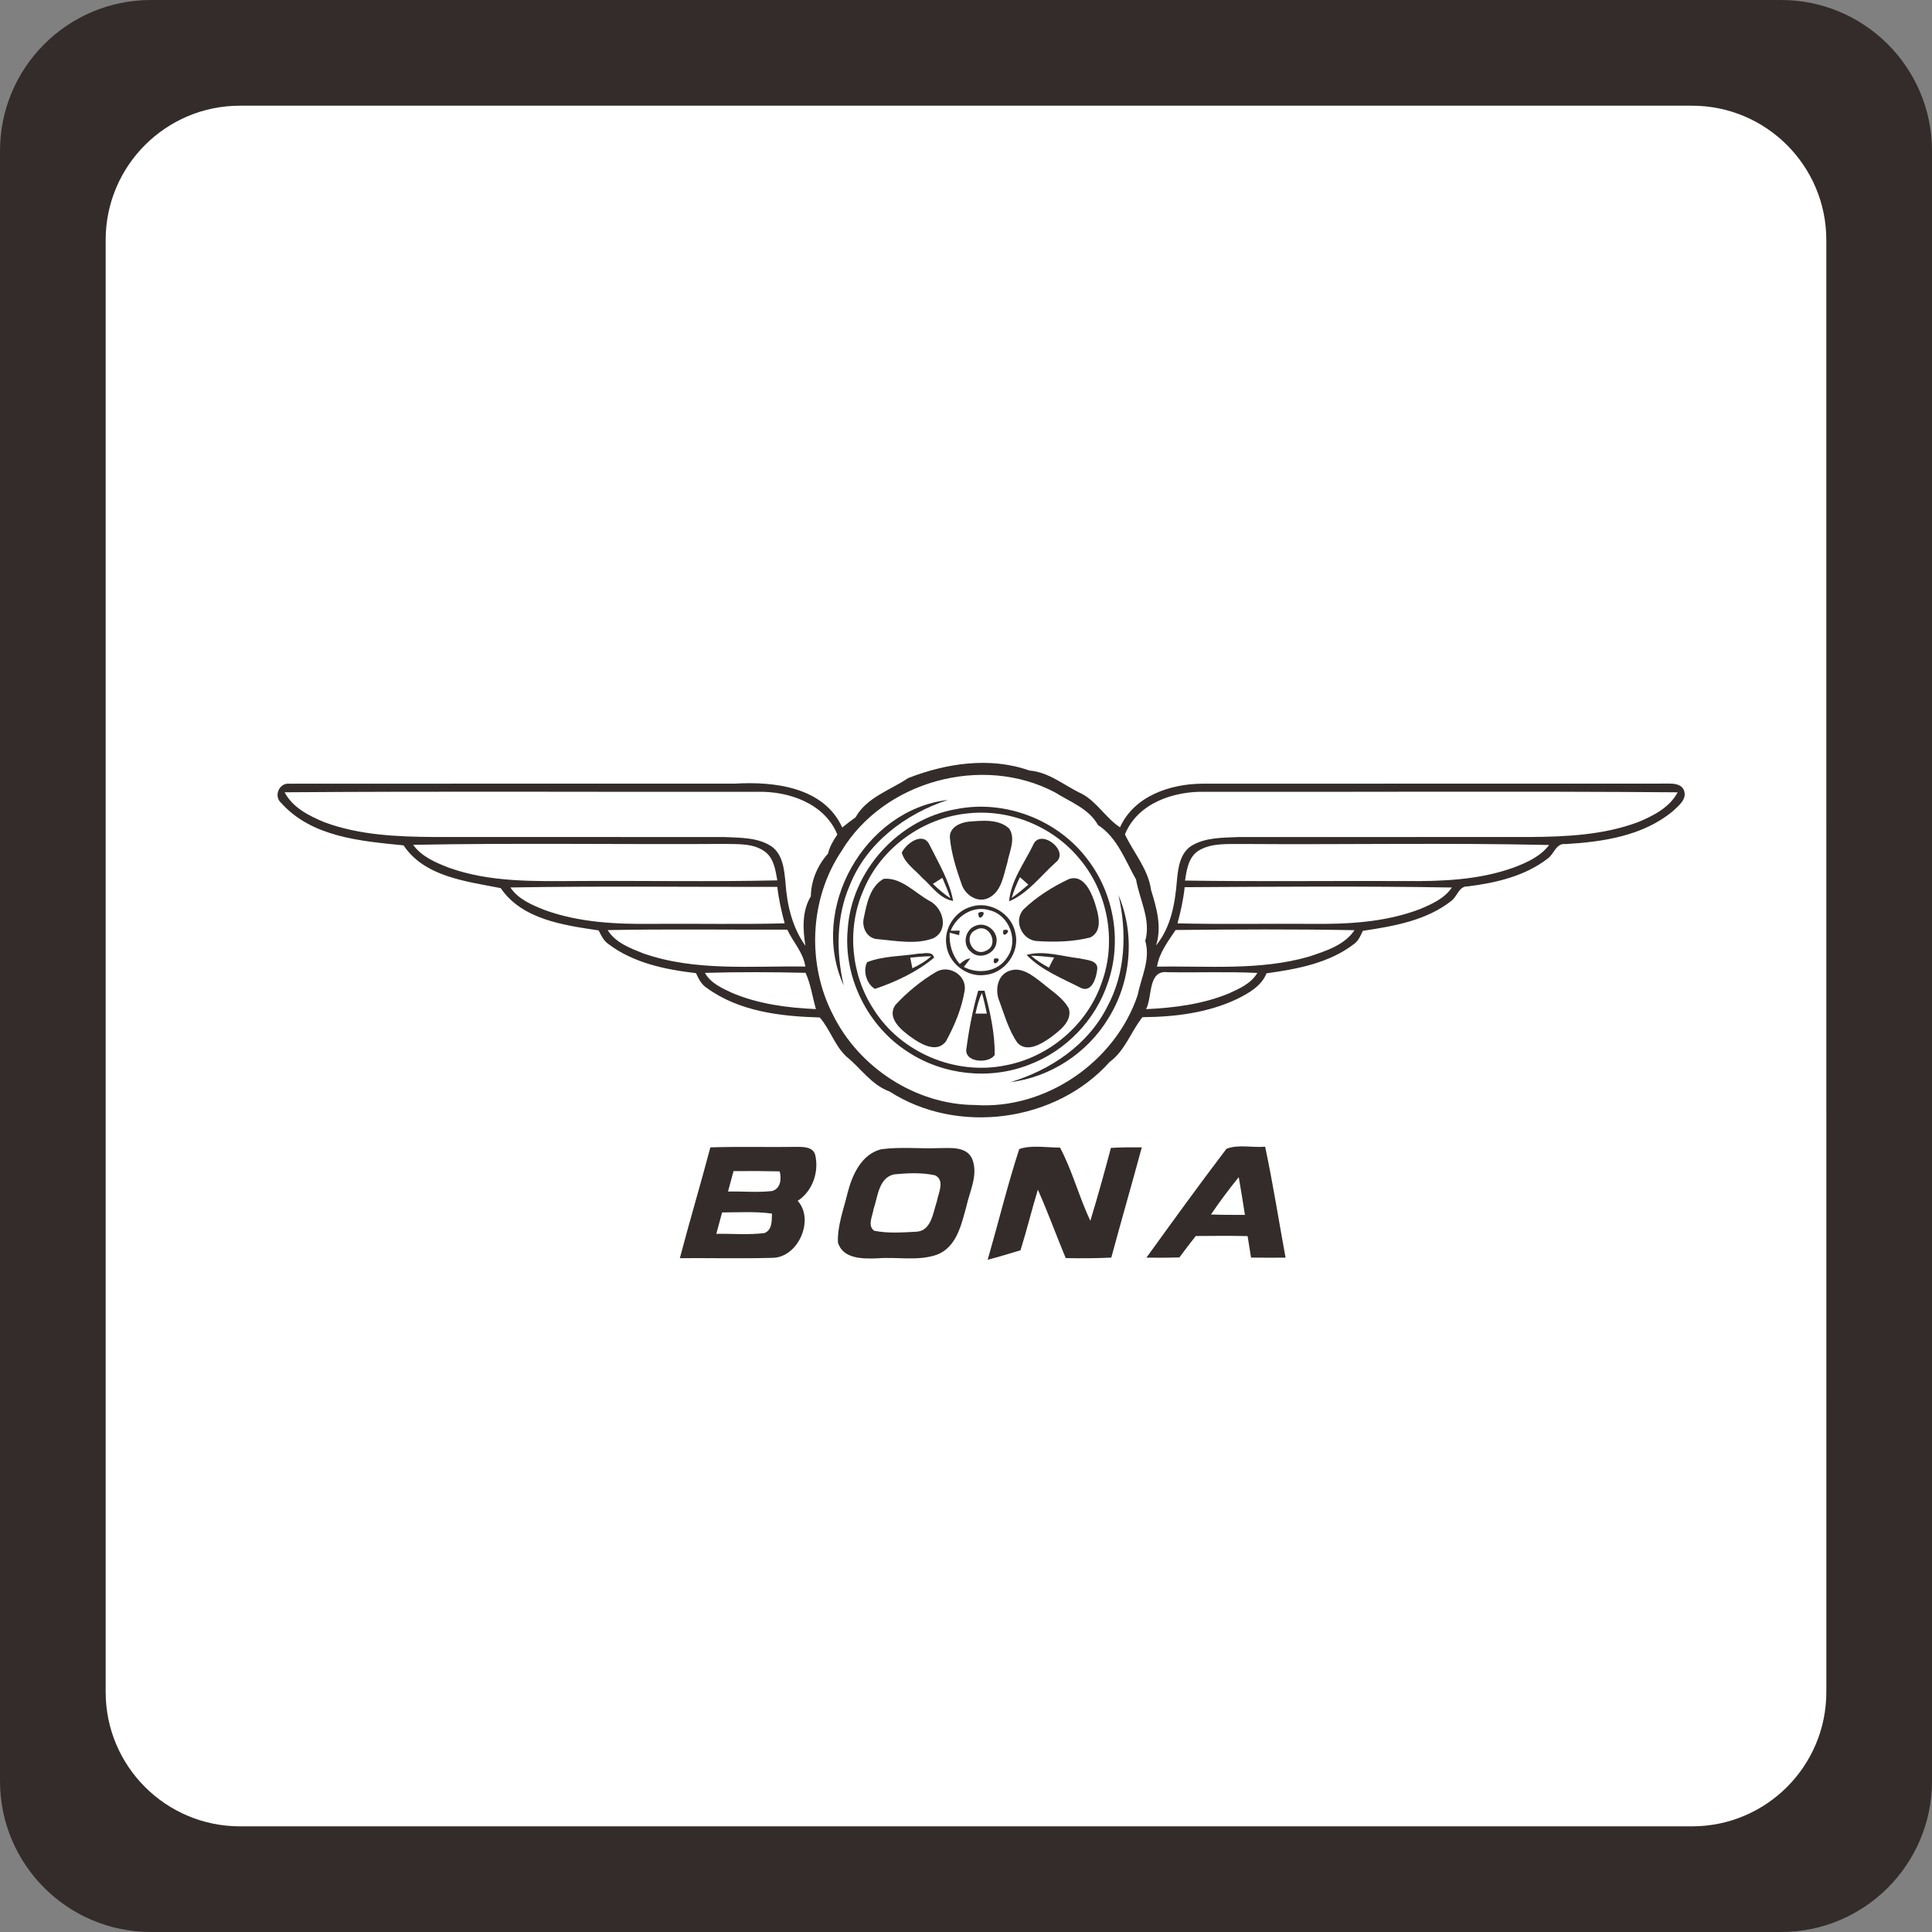
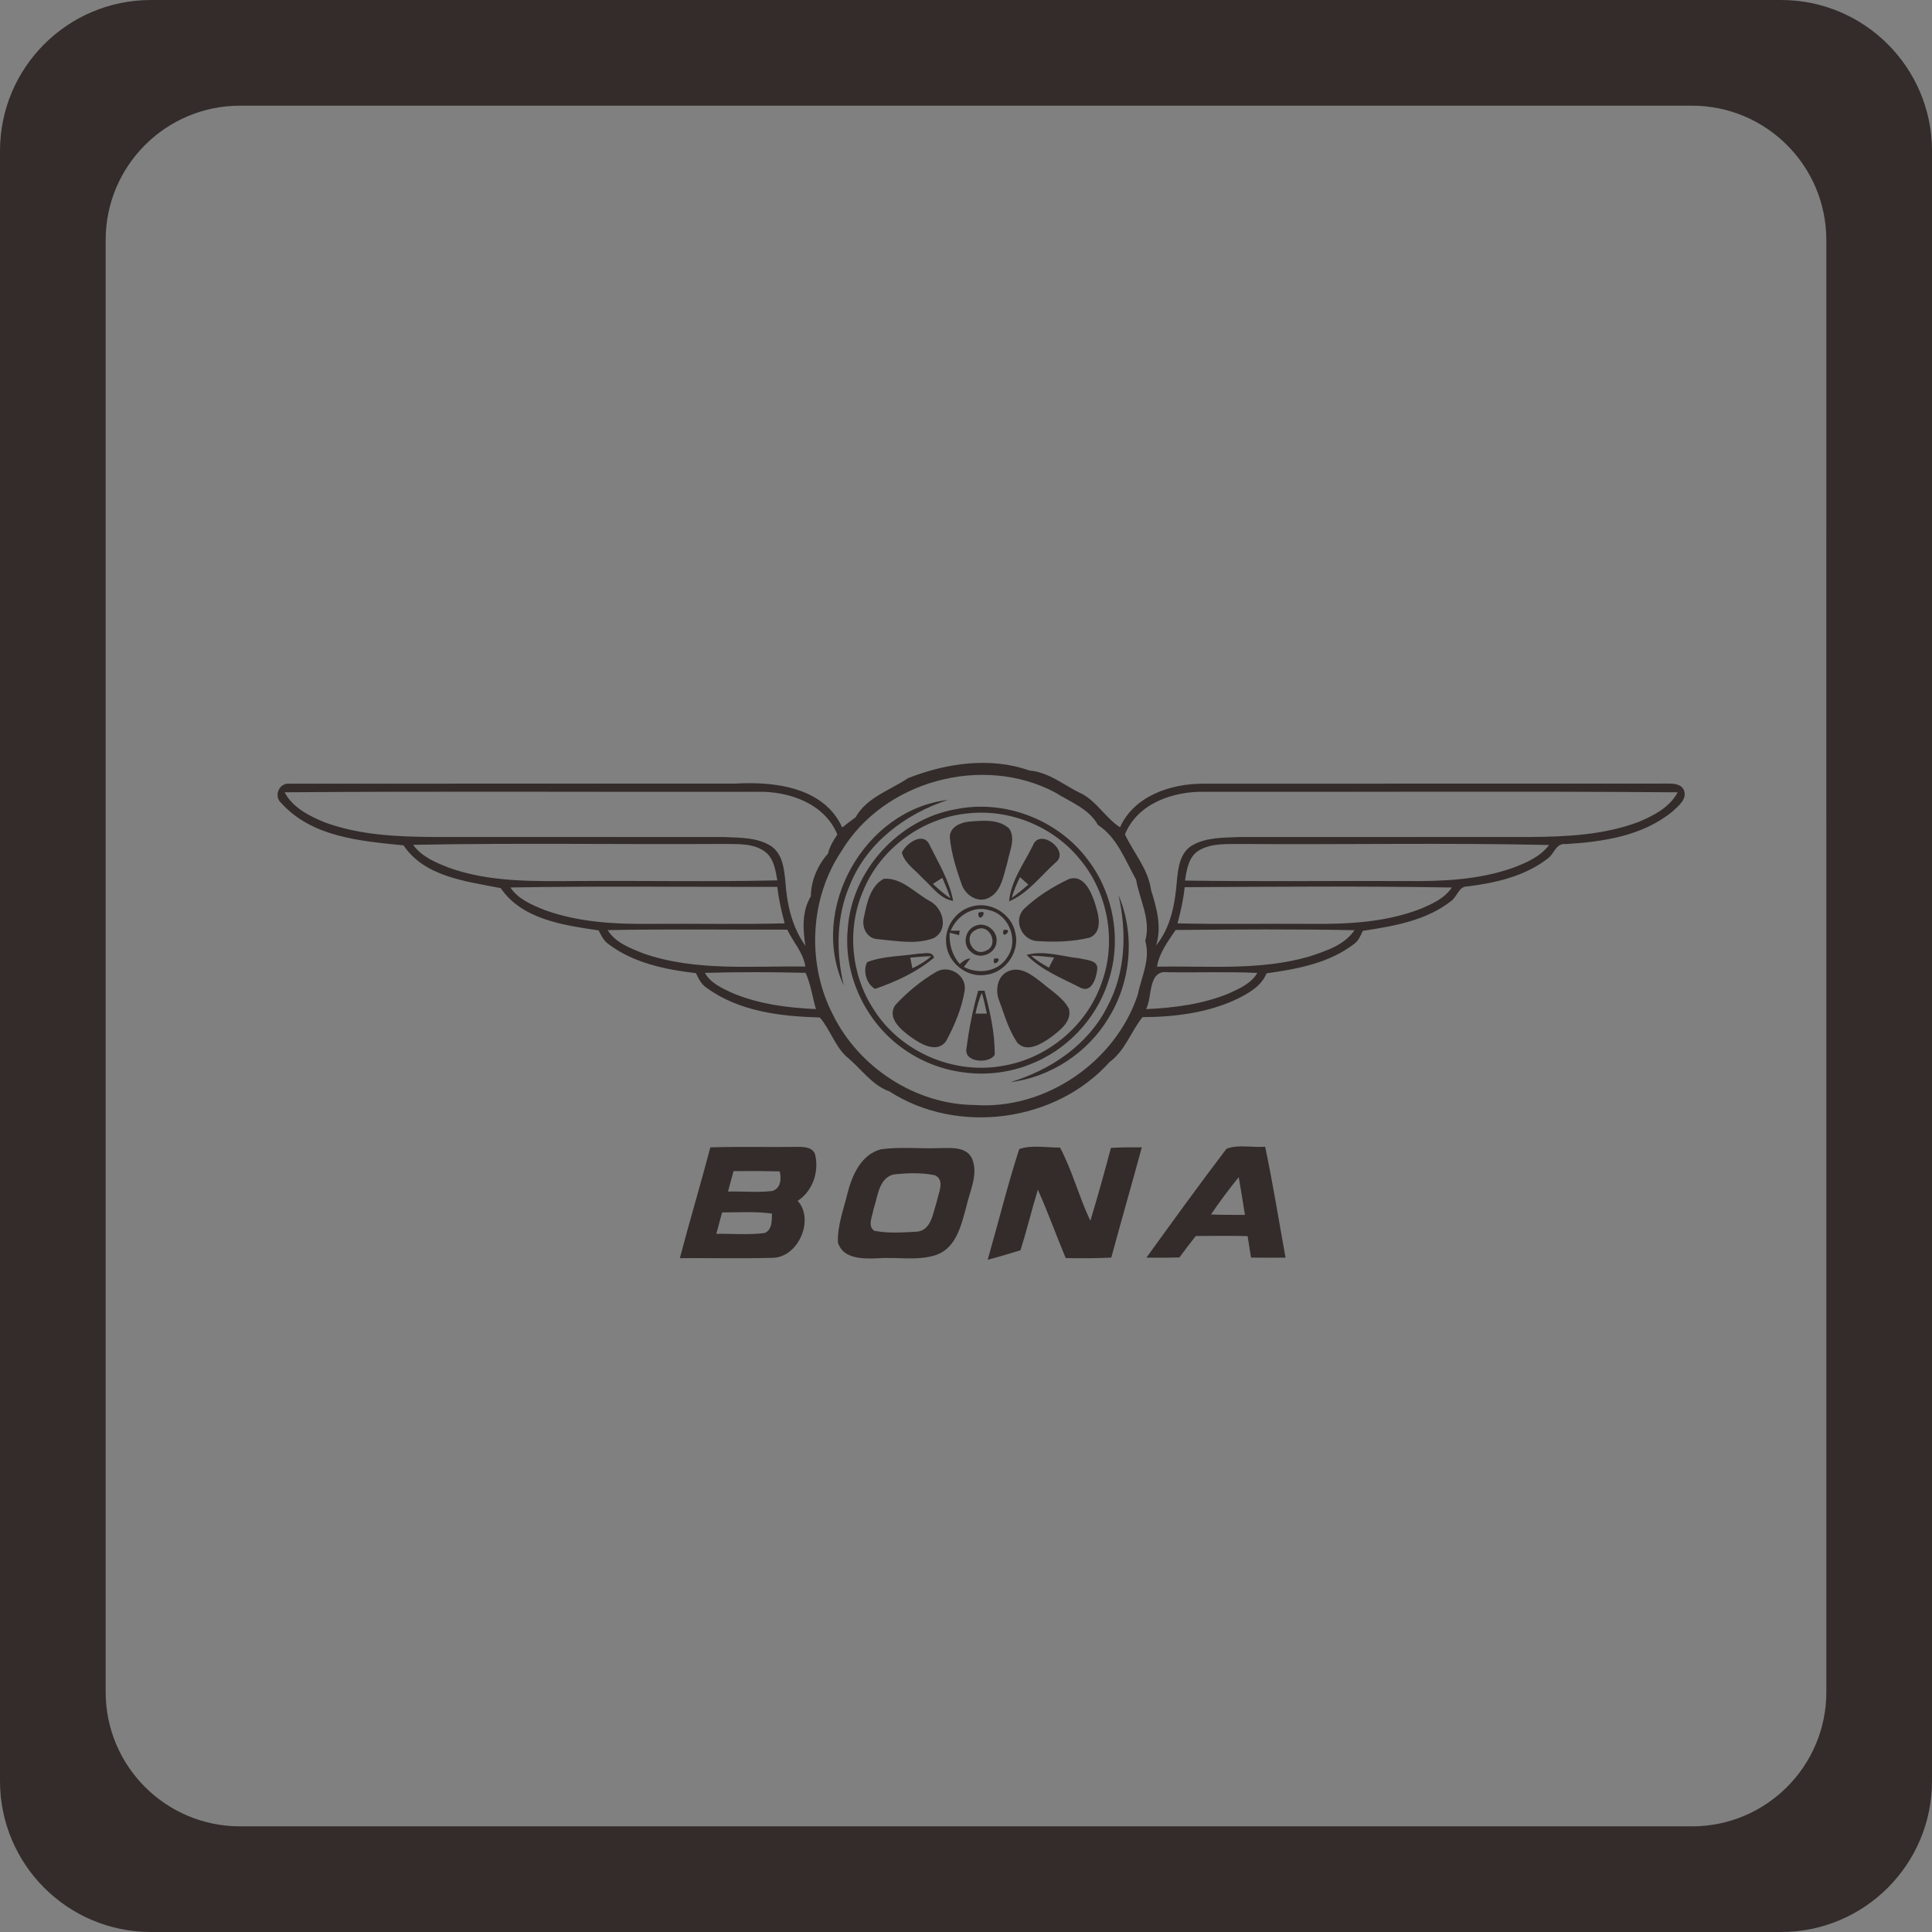
<svg xmlns="http://www.w3.org/2000/svg" x="0px" y="0px" width="128px" height="128px" viewBox="0 0 128 128" enable-background="new 0 0 128 128">
  <rect x="0" y="0" width="128" height="128" fill="#808080" stroke="none" />
-   <rect x="5" y="6" fill="#FFF" width="119" height="116" />
  <path fill="#332C2B" d="M118,0H10C4.477,0,0,4.477,0,10v108c0,5.523,4.477,10,10,10h108c5.521,0,10-4.477,10-10V10 C128,4.477,123.521,0,118,0z M121,112.1c0,4.916-3.984,8.9-8.9,8.9H15.901C10.985,121,7,117.015,7,112.1V15.903 c0-4.916,3.985-8.901,8.901-8.901h96.197c4.916,0,8.901,3.985,8.901,8.901L121,112.1L121,112.1z" />
  <g>
    <path fill="#332C2B" d="M26.735,56.007c1.404,2.096,4.167,2.382,6.439,2.834c1.414,2.079,4.182,2.458,6.487,2.8 c0.167,0.327,0.328,0.681,0.638,0.897c1.665,1.264,3.779,1.698,5.812,1.936c0.171,0.371,0.363,0.759,0.722,0.984 c2.152,1.563,4.896,1.879,7.48,1.953c0.688,0.795,0.983,1.855,1.756,2.584c0.96,0.771,1.658,1.88,2.865,2.319 c4.496,2.896,11.007,2.043,14.58-1.954c1.028-0.753,1.409-2.005,2.176-2.97c2.129-0.013,4.313-0.28,6.259-1.199 c0.78-0.39,1.62-0.852,1.961-1.706c2.03-0.282,4.155-0.671,5.815-1.956c0.287-0.209,0.418-0.549,0.565-0.858 c2.045-0.31,4.205-0.674,5.872-1.991c0.395-0.3,0.496-0.984,1.088-0.955c1.846-0.229,3.751-0.671,5.259-1.82 c0.455-0.297,0.573-1.07,1.231-0.983c2.459-0.146,5.093-0.54,7.058-2.153c0.382-0.362,0.996-0.804,0.769-1.408 c-0.168-0.408-0.645-0.451-1.024-0.446c-10.287,0.009-20.571-0.003-30.856,0.006c-2.135,0.006-4.543,0.806-5.483,2.89 c-0.958-0.623-1.521-1.69-2.543-2.228c-1.147-0.532-2.147-1.427-3.462-1.535c-2.615-0.922-5.5-0.482-8.026,0.499 c-1.194,0.809-2.749,1.272-3.49,2.604c-0.302,0.215-0.595,0.439-0.882,0.672c-1.218-2.683-4.516-3.061-7.113-2.905 c-9.836,0.004-19.675-0.007-29.51,0.004c-0.691-0.074-1.068,0.835-0.543,1.282C20.668,55.465,23.898,55.724,26.735,56.007z M29.738,57.488c-0.872-0.341-1.802-0.728-2.366-1.516c6.878-0.134,13.766-0.015,20.649-0.06c0.904,0.021,1.925-0.052,2.685,0.532 c0.572,0.449,0.673,1.214,0.793,1.882c-4.417,0.102-8.84,0.015-13.261,0.043C35.391,58.385,32.459,58.462,29.738,57.488z M36.097,60.296c-0.846-0.336-1.754-0.712-2.283-1.498c5.893-0.104,11.79-0.03,17.685-0.039c0.092,0.818,0.274,1.62,0.487,2.415 c-2.923,0.076-5.849,0.01-8.773,0.033C40.82,61.236,38.369,61.119,36.097,60.296z M42.627,63.169 c-0.87-0.35-1.85-0.707-2.366-1.547c3.965-0.077,7.933-0.02,11.899-0.03c0.383,0.824,1.064,1.518,1.196,2.445 C49.776,63.98,46.073,64.369,42.627,63.169z M48.507,65.784c-0.676-0.319-1.426-0.642-1.804-1.329 c2.22-0.064,4.447-0.056,6.667-0.003c0.35,0.766,0.456,1.602,0.688,2.404C52.174,66.771,50.259,66.524,48.507,65.784z M81.408,65.821c-1.731,0.712-3.616,0.951-5.475,1.037c0.424-0.811,0.104-2.611,1.432-2.447c1.978,0.036,3.96-0.045,5.938,0.048 C82.891,65.162,82.115,65.499,81.408,65.821z M86.73,63.376c-3.272,0.946-6.715,0.604-10.073,0.668 c0.14-0.917,0.731-1.675,1.229-2.429c3.947-0.041,7.905-0.063,11.854,0.013C89.063,62.631,87.823,63.01,86.73,63.376z M94.085,60.227c-2.31,0.884-4.817,1.011-7.265,0.98c-2.937-0.021-5.873,0.038-8.809-0.032c0.213-0.785,0.393-1.583,0.475-2.396 c5.898-0.034,11.806-0.078,17.703,0.021C95.698,59.53,94.866,59.896,94.085,60.227z M100.257,57.489 c-2.282,0.812-4.737,0.909-7.133,0.882c-4.872-0.021-9.743,0.042-14.612-0.031c0.106-0.718,0.231-1.56,0.9-1.984 c0.875-0.532,1.951-0.42,2.936-0.44c6.762,0.05,13.529-0.085,20.286,0.067C102.051,56.754,101.137,57.156,100.257,57.489z M79.861,52.458c10.429,0.021,20.861-0.05,31.289,0.035c-0.539,1.012-1.616,1.558-2.631,1.978 c-2.265,0.844-4.713,0.963-7.104,0.982c-6.468,0.007-12.935-0.002-19.399,0.005c-1.039,0.047-2.17,0.021-3.088,0.585 c-0.753,0.489-0.875,1.46-0.953,2.277c-0.117,1.512-0.394,3.115-1.384,4.32c0.397-1.229,0.038-2.49-0.331-3.675 c-0.187-1.39-1.15-2.456-1.73-3.685C75.378,53.198,77.773,52.406,79.861,52.458z M69.911,52.505 c0.998,0.632,2.228,1.063,2.831,2.153c1.283,0.826,1.806,2.348,2.525,3.613c0.232,1.345,1.002,2.666,0.61,4.06 c0.36,1.237-0.267,2.404-0.502,3.591c-1.485,4.438-6.104,7.613-10.791,7.287c-3.913-0.023-7.675-2.479-9.399-5.979 c-1.739-3.364-1.557-7.676,0.562-10.836C58.553,51.726,65.115,49.956,69.911,52.505z M50.174,52.458 c2.082-0.05,4.452,0.76,5.303,2.831c-0.266,0.39-0.511,0.801-0.619,1.266c-0.691,0.765-1.127,1.791-1.137,2.826 c-0.597,0.987-0.535,2.188-0.36,3.279c-0.871-1.211-1.22-2.71-1.32-4.178c-0.086-0.857-0.167-1.885-0.947-2.421 c-0.905-0.584-2.038-0.554-3.073-0.604c-6.411-0.007-12.823,0-19.234-0.004c-2.454-0.016-4.971-0.116-7.296-0.979 c-1.017-0.423-2.104-0.966-2.633-1.983C29.294,52.412,39.736,52.479,50.174,52.458z" />
    <path fill="#332C2B" d="M62.799,52.999c-5.532,0.646-9.225,7.228-6.901,12.291c-0.51-2.198-0.501-4.569,0.411-6.661 C57.427,55.834,60,53.913,62.799,52.999z" />
    <path fill="#332C2B" d="M68.195,70.534c2.431-0.917,4.396-2.965,5.207-5.433c0.938-2.709,0.416-5.856-1.324-8.13 c-1.963-2.654-5.498-4.017-8.733-3.363c-3.834,0.663-6.948,4.111-7.185,8c-0.279,3.161,1.328,6.391,4.004,8.092 C62.508,71.236,65.588,71.564,68.195,70.534z M57.873,66.858c-1.499-2.292-1.778-5.327-0.683-7.845 c1.15-2.822,3.948-4.85,6.976-5.129c2.744-0.29,5.587,0.868,7.341,2.997c1.884,2.215,2.485,5.438,1.499,8.179 c-0.947,2.813-3.492,4.987-6.404,5.525C63.288,71.261,59.663,69.732,57.873,66.858z" />
    <path fill="#332C2B" d="M65.484,59.497c0.882-0.424,0.996-1.505,1.254-2.34c0.128-0.727,0.578-1.575,0.125-2.261 c-0.706-0.657-1.799-0.528-2.688-0.459c-0.564,0.059-1.267,0.377-1.245,1.041c0.093,1.059,0.424,2.087,0.772,3.087 C63.93,59.28,64.744,59.848,65.484,59.497z" />
    <path fill="#332C2B" d="M61.101,58.159c0.642,0.557,1.15,1.38,2.047,1.53c-0.243-1.325-0.963-2.502-1.554-3.694 c-0.414-0.941-1.553-0.13-1.848,0.494C59.941,57.2,60.632,57.627,61.101,58.159z M62.435,58.159 c0.19,0.448,0.381,0.894,0.534,1.355c-0.424-0.271-0.797-0.61-1.163-0.954C62.016,58.43,62.226,58.295,62.435,58.159z" />
    <path fill="#332C2B" d="M69.924,57.154c1.016-0.755-1.021-2.335-1.482-1.161c-0.586,1.206-1.469,2.355-1.586,3.724 C68.098,59.188,68.939,58.043,69.924,57.154z M67.029,59.489c0.135-0.477,0.33-0.932,0.544-1.375 c0.185,0.168,0.37,0.332,0.556,0.494C67.773,58.916,67.416,59.219,67.029,59.489z" />
    <path fill="#332C2B" d="M61.836,62.163c1.058-0.538,0.66-2.027-0.265-2.483c-0.96-0.527-1.862-1.563-3.024-1.455 c-0.899,0.485-1.125,1.646-1.312,2.567c-0.167,0.646,0.206,1.405,0.925,1.43C59.367,62.328,60.67,62.593,61.836,62.163z" />
    <path fill="#332C2B" d="M72.23,62.111c0.914-0.453,0.508-1.66,0.265-2.415c-0.246-0.703-0.753-1.781-1.679-1.456 c-1.07,0.506-2.108,1.154-2.969,1.974c-0.727,0.729-0.183,2.024,0.803,2.13C69.839,62.428,71.072,62.402,72.23,62.111z" />
    <path fill="#332C2B" d="M66.932,71.698c2.666-0.332,5.117-1.938,6.502-4.236c1.502-2.408,1.785-5.536,0.67-8.155 c0.563,2.463,0.474,5.15-0.754,7.409C72.078,69.237,69.587,70.901,66.932,71.698z" />
    <path fill="#332C2B" d="M65.264,64.592c1.316-0.111,2.33-1.511,2.002-2.8c-0.252-1.274-1.689-2.121-2.926-1.721 c-1.055,0.298-1.802,1.414-1.646,2.503C62.821,63.795,64.041,64.768,65.264,64.592z M62.92,61.794 c0.207,0.055,0.415,0.109,0.622,0.164c0.01-0.075,0.03-0.226,0.04-0.3c-0.149,0.001-0.448,0.003-0.597,0.005 c0.402-0.998,1.516-1.7,2.588-1.354c1.299,0.317,1.936,2.02,1.159,3.112c-0.594,0.968-1.916,1.15-2.875,0.641 c0.146-0.185,0.291-0.371,0.431-0.563c-0.28,0.021-0.499,0.191-0.703,0.37C63.083,63.295,62.87,62.552,62.92,61.794z" />
    <path fill="#332C2B" d="M64.82,60.475C64.783,61.335,65.628,60.149,64.82,60.475L64.82,60.475z" />
    <path fill="#332C2B" d="M66.021,62.414c0.111-0.719-0.691-1.364-1.369-1.086c-0.707,0.231-0.93,1.256-0.332,1.725 C64.885,63.626,65.956,63.198,66.021,62.414z M64.641,61.613c0.896-0.532,1.615,1.015,0.67,1.381 C64.458,63.42,63.767,62.02,64.641,61.613z" />
    <path fill="#332C2B" d="M66.479,61.62C66.309,62.388,67.247,61.451,66.479,61.62L66.479,61.62z" />
    <path fill="#332C2B" d="M61.887,63.445c-0.122-0.465-0.68-0.248-1.029-0.265c-1.133,0.182-2.328,0.146-3.408,0.565 c-0.298,0.566-0.043,1.456,0.521,1.771C59.356,65.046,60.761,64.391,61.887,63.445z M61.697,63.352 c-0.366,0.339-0.802,0.582-1.249,0.8c-0.046-0.237-0.094-0.473-0.143-0.706C60.768,63.4,61.231,63.359,61.697,63.352z" />
    <path fill="#332C2B" d="M72.691,64.251c0.104-0.651-0.729-0.642-1.16-0.755c-1.163-0.128-2.352-0.55-3.516-0.231 c0.979,1.016,2.346,1.546,3.582,2.181C72.327,65.799,72.63,64.794,72.691,64.251z M69.492,64.109 c-0.414-0.229-0.823-0.474-1.174-0.793c0.51,0.01,1.017,0.069,1.522,0.121C69.721,63.659,69.602,63.884,69.492,64.109z" />
    <path fill="#332C2B" d="M65.859,63.514C65.686,64.277,66.63,63.35,65.859,63.514L65.859,63.514z" />
    <path fill="#332C2B" d="M62.675,68.985c0.572-1.052,1.055-2.199,1.241-3.389c0.13-0.987-1.042-1.7-1.886-1.21 c-1.006,0.59-1.933,1.353-2.721,2.21c-0.563,0.854,0.401,1.646,1.031,2.104C60.972,69.156,62.068,69.814,62.675,68.985z" />
    <path fill="#332C2B" d="M69.58,68.755c0.593-0.454,1.46-1.06,1.24-1.921c-0.389-0.737-1.147-1.173-1.762-1.705 c-0.627-0.479-1.397-1.141-2.24-0.789c-0.754,0.309-0.898,1.273-0.618,1.96c0.352,0.947,0.629,1.958,1.212,2.796 C68.041,69.75,68.982,69.169,69.58,68.755z" />
    <path fill="#332C2B" d="M65.9,69.885c0.022-1.427-0.31-2.863-0.674-4.246c-0.104,0-0.313,0-0.418,0 c-0.357,1.239-0.604,2.514-0.774,3.789C63.817,70.422,65.555,70.492,65.9,69.885z M65.053,65.789 c0.135,0.449,0.23,0.906,0.33,1.366c-0.189,0-0.566,0-0.756,0C64.732,66.688,64.844,66.221,65.053,65.789z" />
    <path fill="#332C2B" d="M79.223,81.889c1.145-0.009,2.289-0.021,3.434,0.006c0.074,0.474,0.15,0.947,0.228,1.423 c0.761,0.013,1.522,0.011,2.286,0.003c-0.449-2.45-0.834-4.912-1.352-7.348c-0.844,0.075-1.777-0.171-2.563,0.139 c-1.805,2.371-3.555,4.792-5.302,7.209c0.729,0.011,1.456,0.011,2.184-0.011C78.49,82.828,78.854,82.355,79.223,81.889z M82.07,77.988c0.146,0.832,0.279,1.668,0.41,2.503c-0.75,0-1.502-0.001-2.25-0.027C80.807,79.611,81.423,78.785,82.07,77.988z" />
    <path fill="#332C2B" d="M54.008,76.507c-0.141-0.51-0.743-0.524-1.174-0.524c-1.923,0.029-3.847-0.028-5.771,0.034 c-0.646,2.454-1.378,4.886-2.021,7.339c2.046-0.014,4.094,0.036,6.14-0.021c1.713-0.022,2.796-2.535,1.667-3.776 C53.839,78.919,54.275,77.632,54.008,76.507z M50.653,81.692c-1.056,0.136-2.131,0.034-3.196,0.053 c0.125-0.474,0.254-0.946,0.384-1.418c1.101,0,2.208-0.077,3.303,0.077C51.131,80.863,51.169,81.483,50.653,81.692z M51.157,78.907 c-0.968,0.112-1.95,0.012-2.924,0.036c0.12-0.451,0.245-0.9,0.365-1.353c1.018-0.014,2.038-0.007,3.058,0.017 C51.782,78.096,51.729,78.746,51.157,78.907z" />
    <path fill="#332C2B" d="M58.137,83.367c1.305-0.105,2.669,0.199,3.93-0.238c1.315-0.496,1.624-1.997,1.958-3.199 c0.224-1.027,0.815-2.127,0.373-3.174c-0.383-0.799-1.378-0.696-2.116-0.693c-1.303,0.058-2.62-0.099-3.915,0.08 c-1.307,0.34-1.911,1.712-2.216,2.903c-0.256,1.076-0.678,2.154-0.636,3.271C55.843,83.429,57.199,83.402,58.137,83.367z M57.873,80.12c0.282-0.813,0.327-2.045,1.323-2.308c0.909-0.095,1.855-0.141,2.752,0.055c0.682,0.326,0.216,1.188,0.12,1.732 c-0.254,0.744-0.36,1.959-1.368,2.007c-0.919,0.047-1.864,0.116-2.77-0.062C57.448,81.239,57.806,80.564,57.873,80.12z" />
    <path fill="#332C2B" d="M70.605,83.351c1.006,0.023,2.014,0.016,3.021-0.032c0.658-2.438,1.362-4.865,2.022-7.306 c-0.684-0.004-1.364-0.001-2.047,0.038c-0.427,1.617-0.877,3.23-1.363,4.831c-0.75-1.582-1.188-3.307-2.008-4.851 c-0.881,0.003-1.91-0.185-2.703,0.098c-0.785,2.414-1.387,4.893-2.09,7.334c0.729-0.191,1.451-0.411,2.174-0.63 c0.418-1.328,0.744-2.683,1.15-4.014C69.426,80.309,69.979,81.845,70.605,83.351z" />
  </g>
</svg>